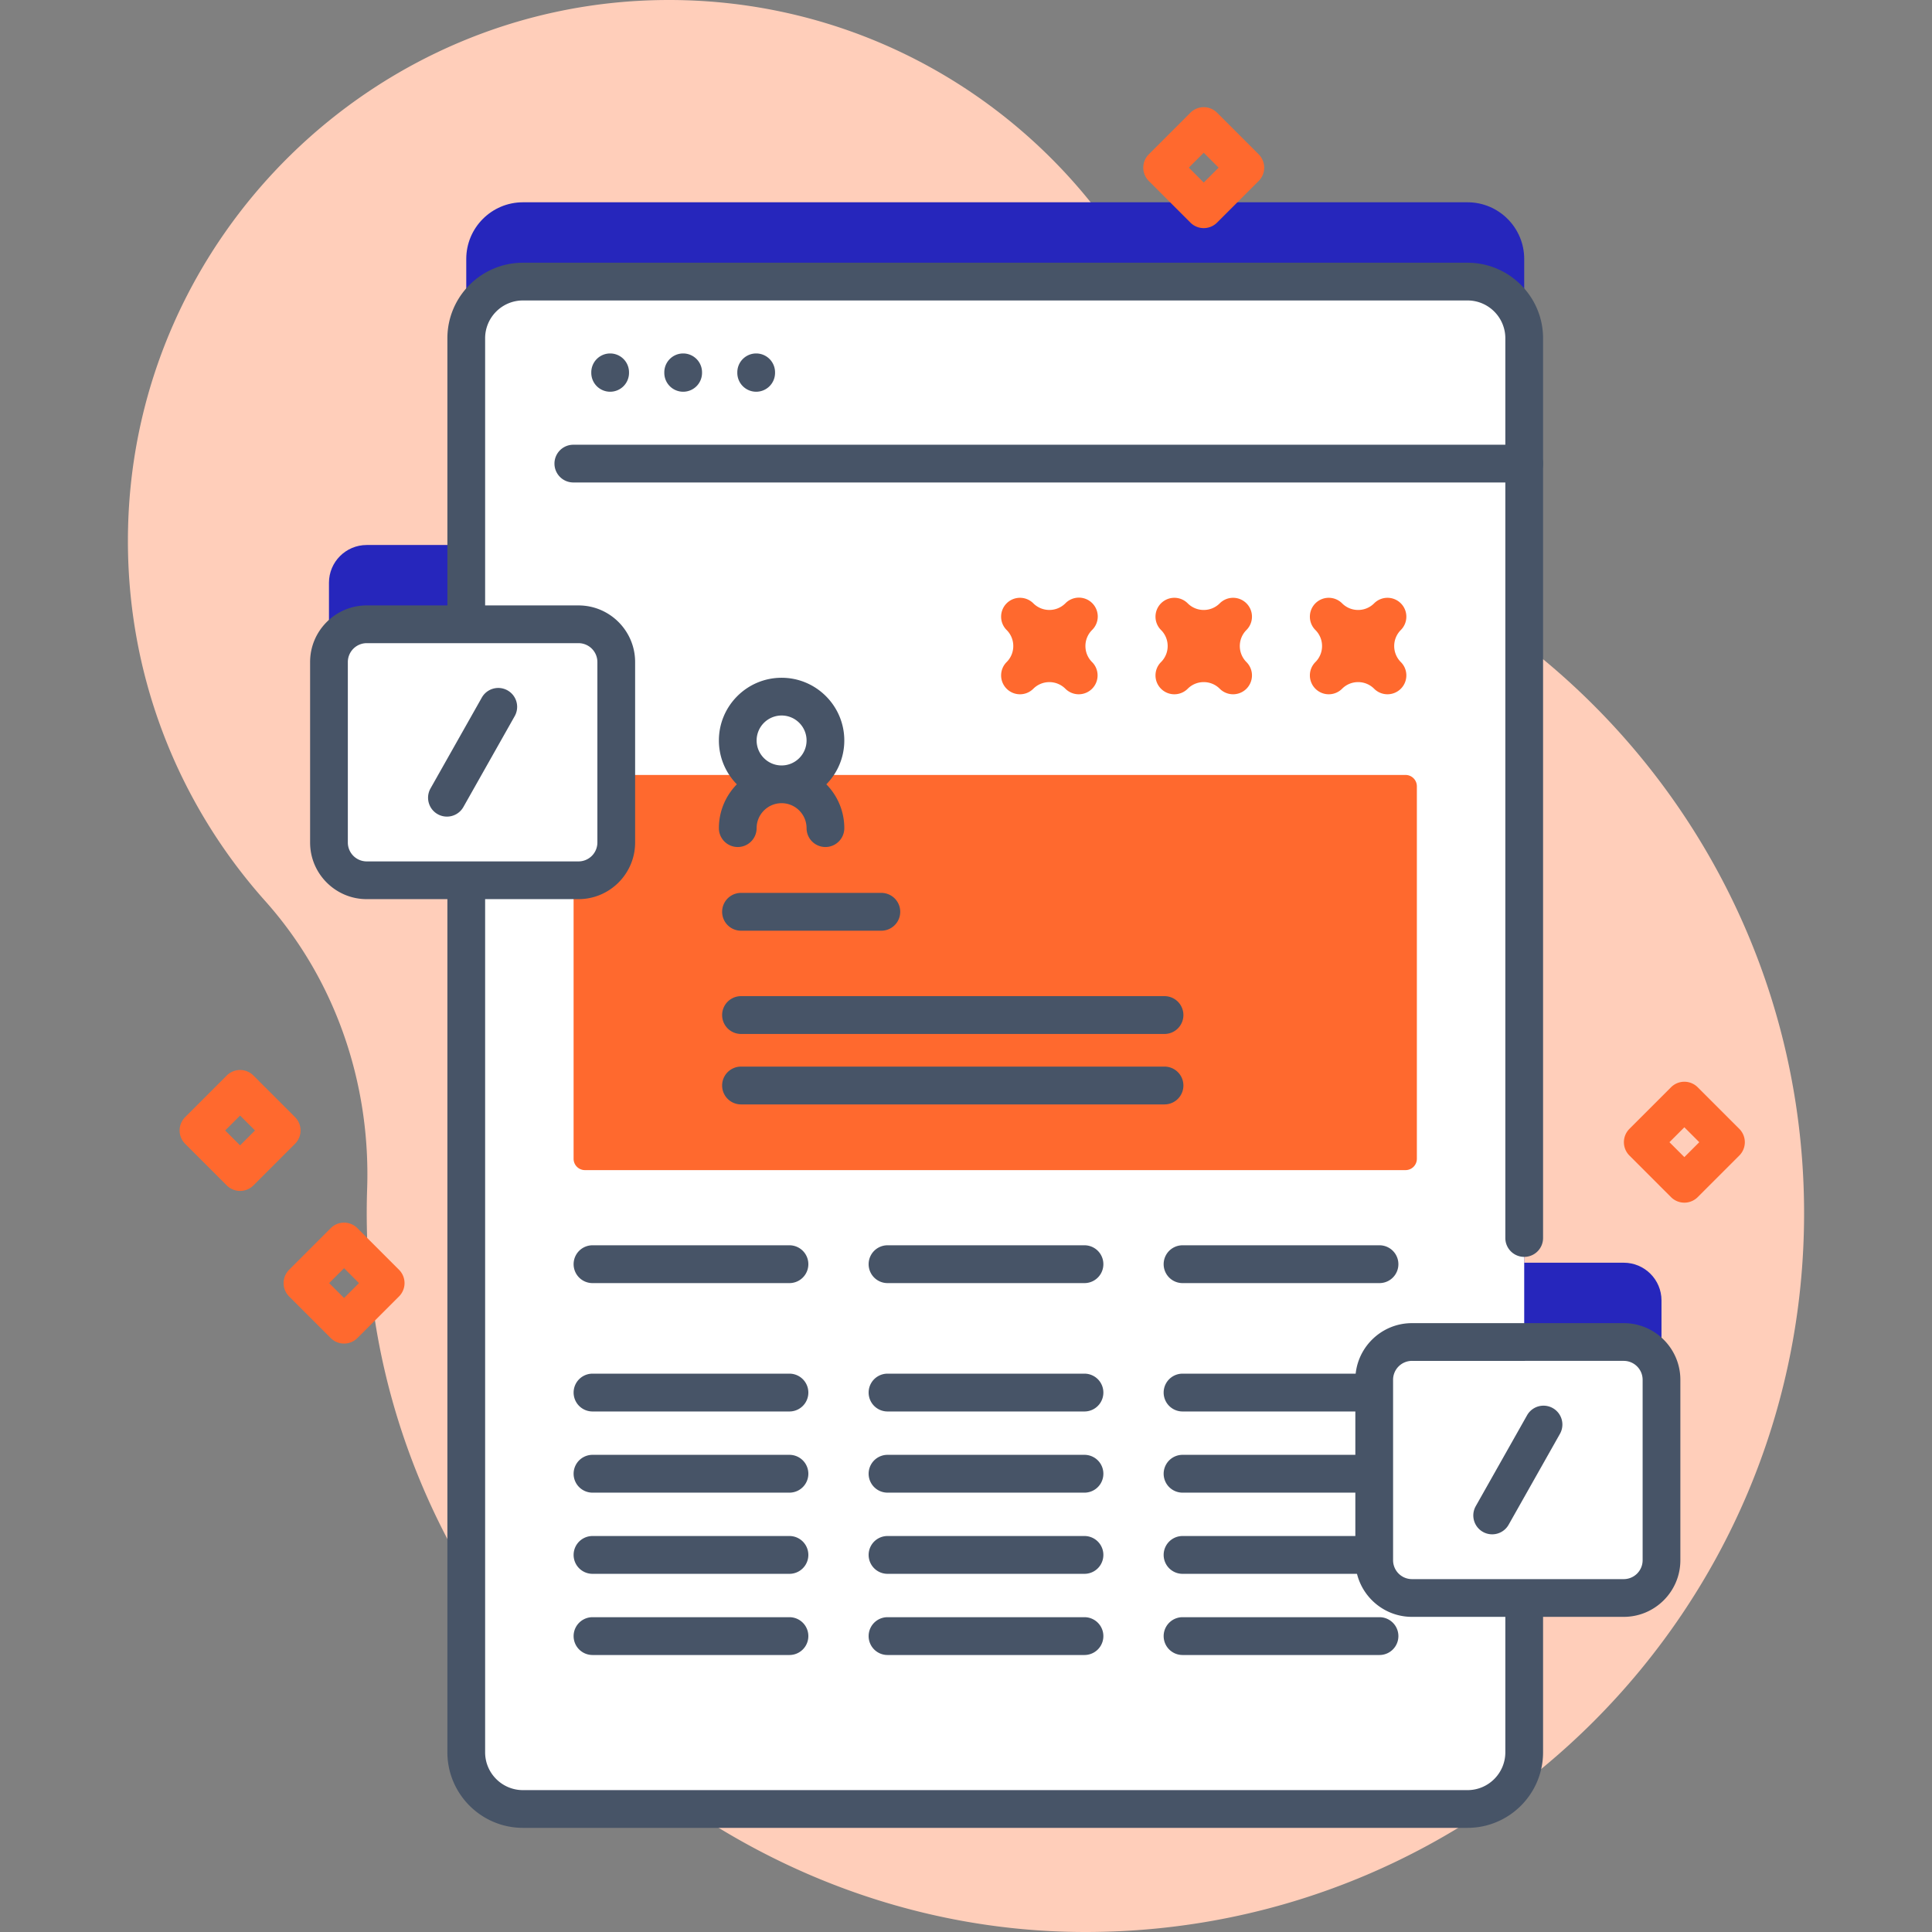
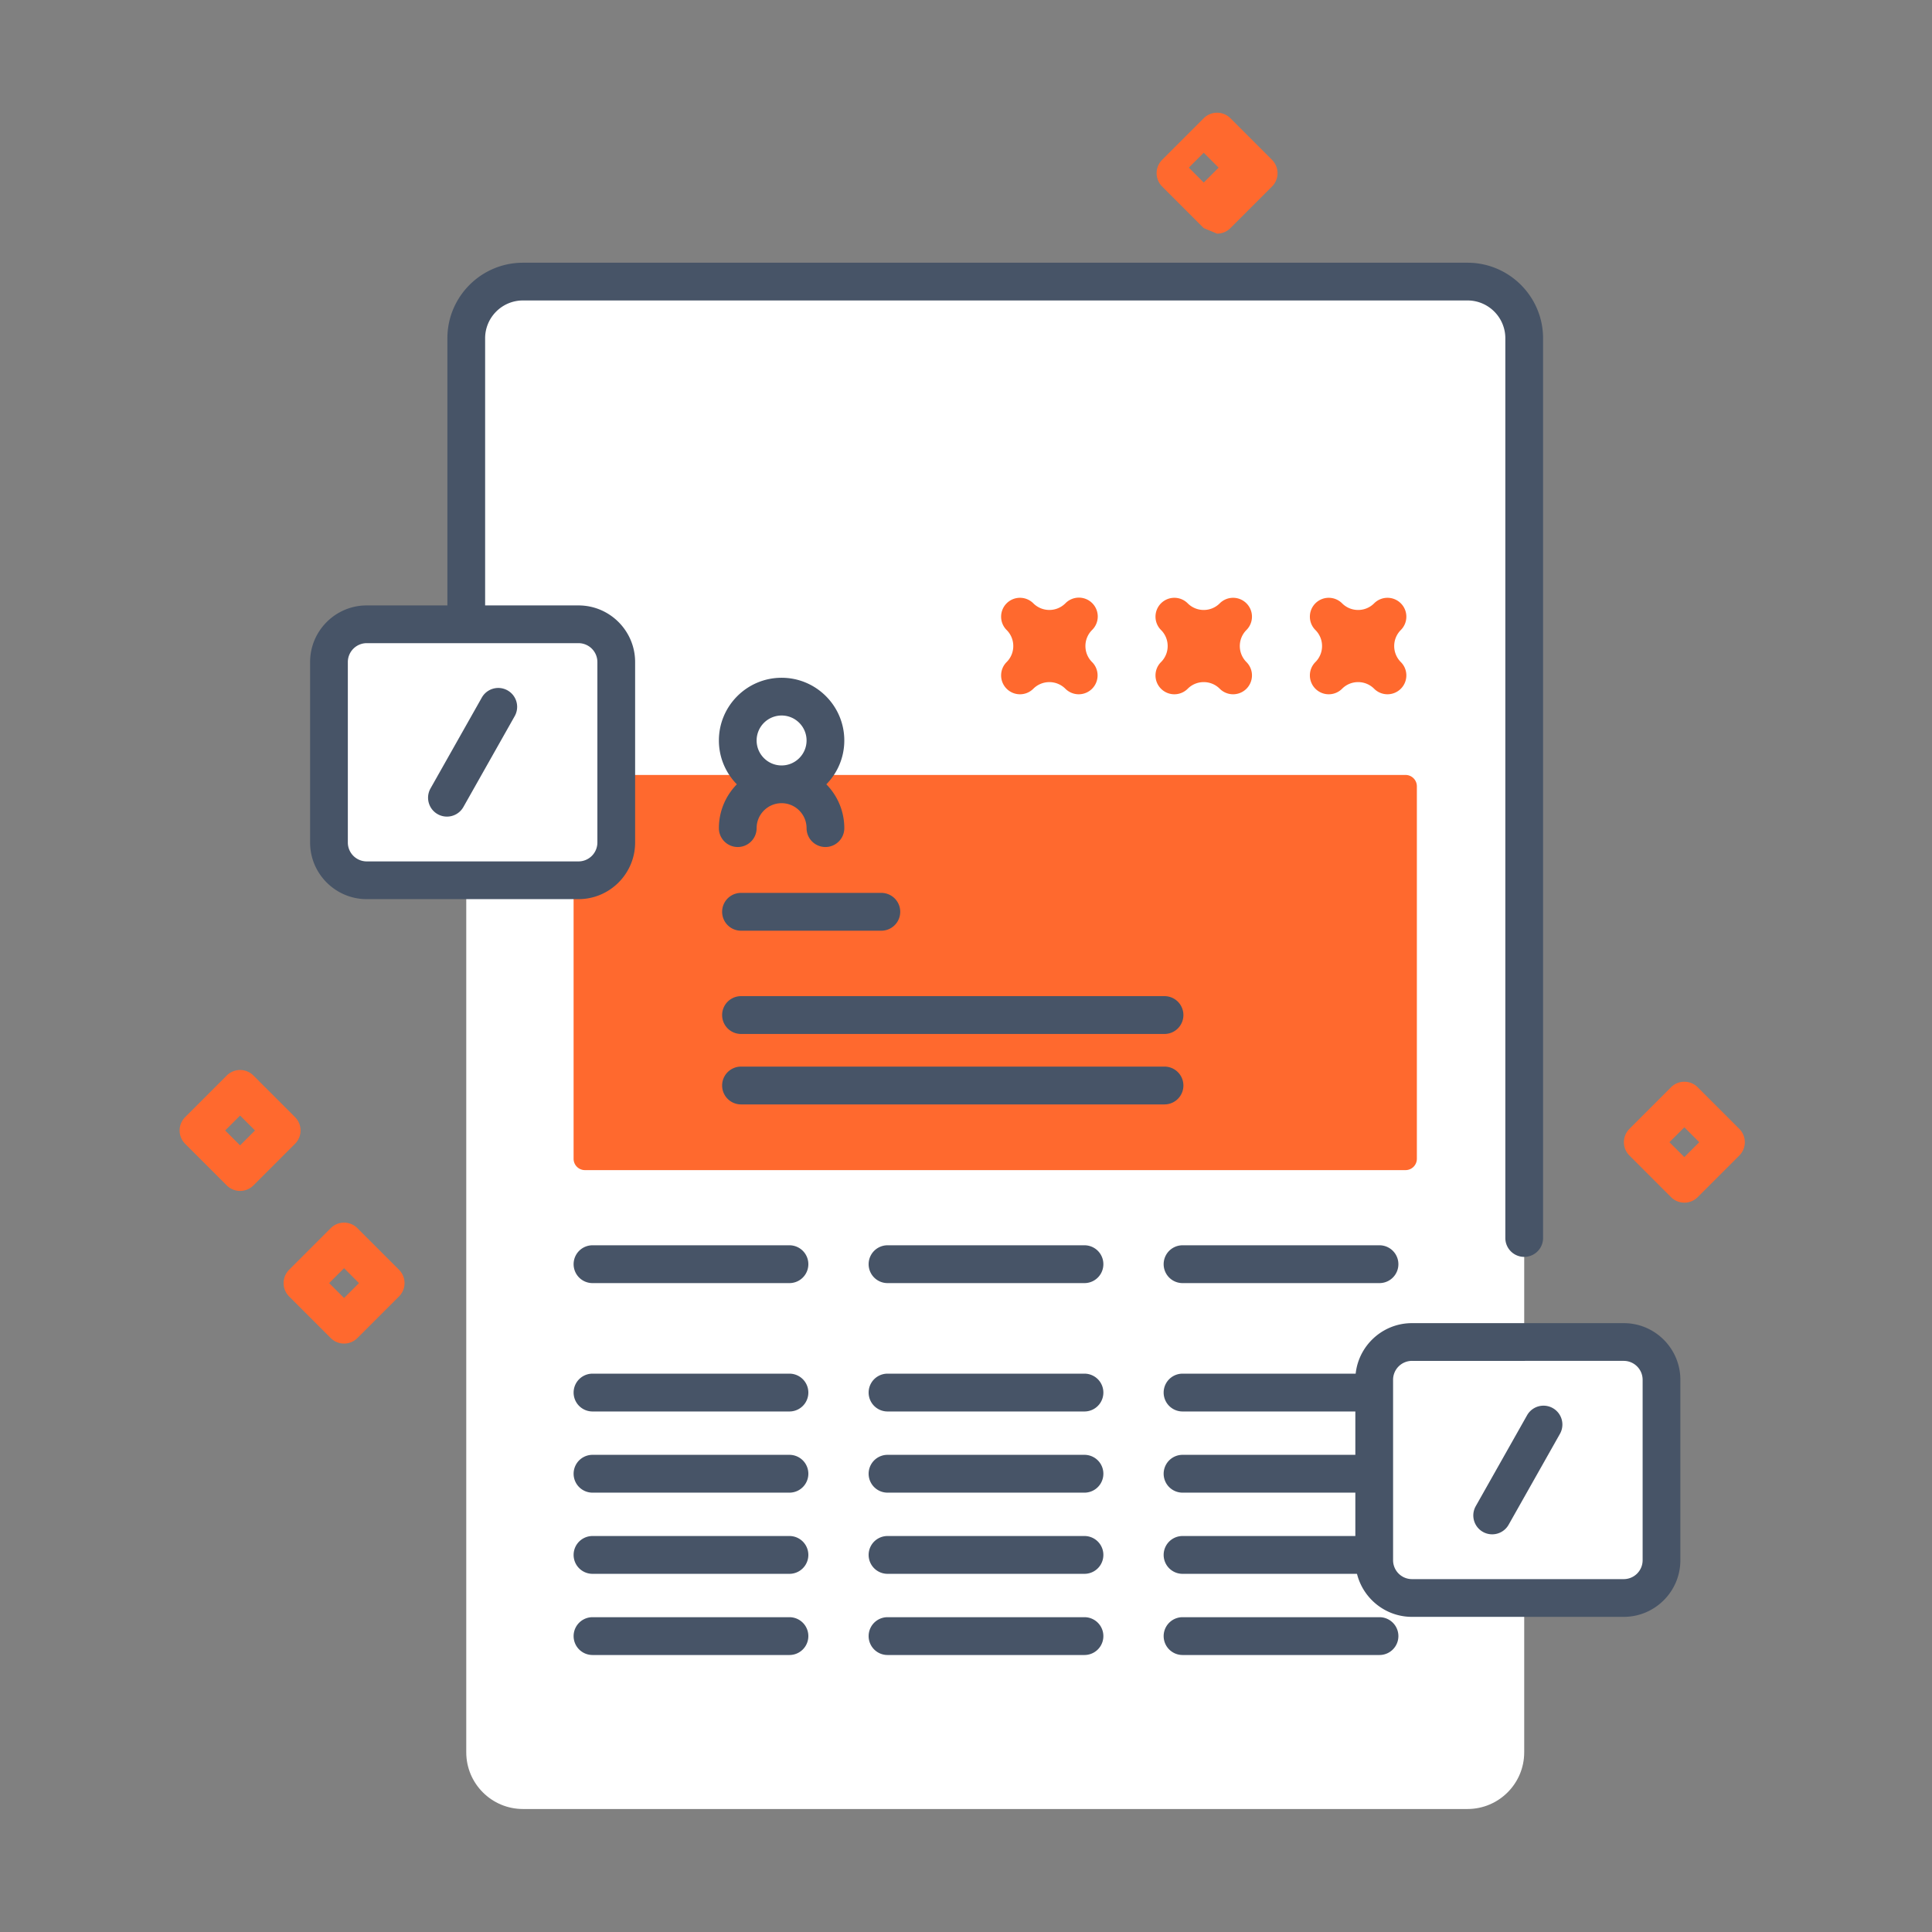
<svg xmlns="http://www.w3.org/2000/svg" width="512" height="512" x="0" y="0" viewBox="0 0 512 512" style="enable-background:new 0 0 512 512" xml:space="preserve" class="">
  <rect x="0" y="0" width="512" height="512" fill="#808080" stroke="none" />
  <g>
    <linearGradient id="a" x1="50.725" x2="421.072" y1="31.217" y2="483.862" gradientUnits="userSpaceOnUse">
      <stop stop-opacity="1" stop-color="#ffceba" offset="0" />
      <stop stop-opacity="1" stop-color="#ffceba" offset="1" />
    </linearGradient>
-     <path fill="url(#a)" d="M310.075 89.353C288.645 36.684 236.804-.37 176.349.003 99.225.478 35.813 62.687 33.942 139.789c-.923 38.04 12.978 72.821 36.334 98.983 18.619 20.856 27.963 48.325 27.021 76.268a193.211 193.211 0 0 0-.052 11.22c2.464 101.4 89.087 185.801 190.517 185.74 105.133-.063 190.34-85.31 190.34-190.457 0-77.074-45.784-143.448-111.637-173.423-25.667-11.683-45.762-32.647-56.39-58.767z" opacity="1" data-original="url(#a)" class="" />
-     <path fill="#2626bc10" d="M430.307 334.633h-26.376V68.627c0-8.285-6.734-15.019-15.019-15.019h-250.33c-8.285 0-15.019 6.734-15.019 15.019v75.803H97.186c-5.527 0-10.007 4.48-10.007 10.007v47.825c0 5.527 4.48 10.007 10.007 10.007h26.376v231.103c0 8.285 6.734 15.019 15.019 15.019h250.33c8.285 0 15.019-6.734 15.019-15.019v-40.901h26.376c5.527 0 10.007-4.48 10.007-10.007V344.64c0-5.527-4.48-10.007-10.006-10.007z" opacity="1" data-original="#2626bc10" />
    <path fill="#ffffff" d="M403.931 89.64v374.745c0 8.285-6.734 15.019-15.019 15.019h-250.33c-8.285 0-15.019-6.734-15.019-15.019V89.64c0-8.285 6.734-15.019 15.019-15.019h250.33c8.285 0 15.019 6.734 15.019 15.019z" opacity="1" data-original="#ffffff" class="" />
    <path fill="#ffffff" d="M403.929 122.859V89.644c0-8.295-6.724-15.02-15.02-15.02H138.584c-8.295 0-15.019 6.724-15.019 15.02v33.215z" opacity="1" data-original="#ffffff" class="" />
    <g fill="#2626bc">
-       <path d="M403.929 127.859H151.938a5 5 0 0 1 0-10h251.991a5 5 0 1 1 0 10zM161.696 103.814a5 5 0 0 1-5-5v-.145a5 5 0 0 1 10 0v.145a5 5 0 0 1-5 5zM181.046 103.814a5 5 0 0 1-5-5v-.145a5 5 0 0 1 10 0v.145a5 5 0 0 1-5 5zM200.396 103.814a5 5 0 0 1-5-5v-.145a5 5 0 0 1 10 0v.145a5 5 0 0 1-5 5zM388.909 484.4H138.584c-11.039 0-20.02-8.981-20.02-20.02V235.404a5 5 0 0 1 10 0v228.977c0 5.525 4.495 10.02 10.02 10.02h250.325c5.524 0 10.02-4.495 10.02-10.02v-38.875a5 5 0 1 1 10 0v38.875c0 11.038-8.981 20.019-20.02 20.019z" fill="#475467" opacity="1" data-original="#2626bc" class="" />
      <path d="M403.929 333.089a5 5 0 0 1-5-5V89.645c0-5.525-4.495-10.02-10.02-10.02H138.584c-5.525 0-10.02 4.495-10.02 10.02v73.78a5 5 0 0 1-10 0v-73.78c0-11.039 8.981-20.02 20.02-20.02h250.325c11.039 0 20.02 8.981 20.02 20.02v238.444a5 5 0 0 1-5 5z" fill="#475467" opacity="1" data-original="#2626bc" class="" />
    </g>
    <path fill="#ff692e" d="M375.484 208.372v98.719a3.005 3.005 0 0 1-3.002 3.002H155.011a3.005 3.005 0 0 1-3.002-3.002v-98.719a3.005 3.005 0 0 1 3.002-3.002h217.471a3.004 3.004 0 0 1 3.002 3.002zM352.132 183.99a4.984 4.984 0 0 1-3.536-1.465 4.985 4.985 0 0 1-1.464-3.536c0-1.279.488-2.559 1.465-3.535a5.967 5.967 0 0 0 1.76-4.248 5.967 5.967 0 0 0-1.76-4.247 4.981 4.981 0 0 1-1.465-3.535 4.998 4.998 0 0 1 8.535-3.536c1.135 1.135 2.644 1.759 4.248 1.759s3.112-.625 4.246-1.759a4.998 4.998 0 0 1 7.071 0 4.981 4.981 0 0 1 1.465 3.535c0 1.28-.488 2.56-1.464 3.536a6.014 6.014 0 0 0 0 8.495 4.985 4.985 0 0 1 1.464 3.536 5 5 0 0 1-8.536 3.535c-1.134-1.134-2.642-1.759-4.246-1.759s-3.113.625-4.248 1.76a4.986 4.986 0 0 1-3.535 1.464zM311.219 183.99a4.984 4.984 0 0 1-3.536-1.465 4.985 4.985 0 0 1-1.464-3.536c0-1.279.488-2.559 1.465-3.535a5.966 5.966 0 0 0 1.759-4.248 5.966 5.966 0 0 0-1.759-4.247 4.981 4.981 0 0 1-1.465-3.535 4.998 4.998 0 0 1 8.535-3.536c1.135 1.135 2.644 1.759 4.248 1.759s3.112-.625 4.246-1.759a4.998 4.998 0 0 1 7.071 0 4.981 4.981 0 0 1 1.465 3.535c0 1.28-.488 2.56-1.464 3.536a6.014 6.014 0 0 0 0 8.495 4.985 4.985 0 0 1 1.464 3.536 5 5 0 0 1-8.536 3.535c-1.134-1.134-2.642-1.759-4.246-1.759s-3.113.625-4.248 1.76a4.984 4.984 0 0 1-3.535 1.464zM270.306 183.99a4.984 4.984 0 0 1-3.536-1.465 4.985 4.985 0 0 1-1.464-3.536c0-1.279.488-2.559 1.465-3.535a5.966 5.966 0 0 0 1.759-4.248 5.966 5.966 0 0 0-1.759-4.247 4.981 4.981 0 0 1-1.465-3.535 4.998 4.998 0 0 1 8.535-3.536 6.015 6.015 0 0 0 8.496 0 5 5 0 1 1 7.07 7.071c-1.135 1.135-1.759 2.643-1.759 4.247s.624 3.112 1.759 4.247a4.981 4.981 0 0 1 1.465 3.535 4.998 4.998 0 0 1-8.535 3.536 6.016 6.016 0 0 0-8.496 0 4.978 4.978 0 0 1-3.535 1.466z" opacity="1" data-original="#6583fe" class="" />
    <g fill="#2626bc">
      <path d="M209.21 340.035h-52.186a5.011 5.011 0 1 1 0-10.022h52.186a5.011 5.011 0 1 1 0 10.022zM233.558 246.646h-37.177a5.011 5.011 0 1 1 0-10.022h37.177a5.011 5.011 0 1 1 0 10.022zM308.603 274.011H196.381a5.011 5.011 0 1 1 0-10.022h112.222a5.011 5.011 0 1 1 0 10.022zM308.603 292.681H196.381a5.011 5.011 0 1 1 0-10.022h112.222a5.011 5.011 0 1 1 0 10.022zM209.21 374.056h-52.186a5.011 5.011 0 1 1 0-10.022h52.186a5.011 5.011 0 1 1 0 10.022zM209.21 395.568h-52.186a5.011 5.011 0 1 1 0-10.022h52.186a5.011 5.011 0 1 1 0 10.022zM209.21 417.081h-52.186a5.011 5.011 0 1 1 0-10.022h52.186a5.011 5.011 0 1 1 0 10.022zM209.21 438.594h-52.186a5.011 5.011 0 1 1 0-10.022h52.186a5.011 5.011 0 1 1 0 10.022zM287.393 340.035h-52.186a5.011 5.011 0 1 1 0-10.022h52.186a5.011 5.011 0 1 1 0 10.022zM287.393 374.056h-52.186a5.011 5.011 0 1 1 0-10.022h52.186a5.011 5.011 0 1 1 0 10.022zM287.393 395.568h-52.186a5.011 5.011 0 1 1 0-10.022h52.186a5.011 5.011 0 1 1 0 10.022zM287.393 417.081h-52.186a5.011 5.011 0 1 1 0-10.022h52.186a5.011 5.011 0 1 1 0 10.022zM287.393 438.594h-52.186a5.011 5.011 0 1 1 0-10.022h52.186a5.011 5.011 0 1 1 0 10.022zM365.577 340.035h-52.186a5.011 5.011 0 1 1 0-10.022h52.186a5.011 5.011 0 1 1 0 10.022zM365.577 374.056h-52.186a5.011 5.011 0 1 1 0-10.022h52.186a5.011 5.011 0 1 1 0 10.022zM365.577 395.568h-52.186a5.011 5.011 0 1 1 0-10.022h52.186a5.011 5.011 0 1 1 0 10.022zM365.577 417.081h-52.186a5.011 5.011 0 1 1 0-10.022h52.186a5.011 5.011 0 1 1 0 10.022zM365.577 438.594h-52.186a5.011 5.011 0 1 1 0-10.022h52.186a5.011 5.011 0 1 1 0 10.022zM223.749 196.234c0-9.163-7.455-16.618-16.618-16.618s-16.618 7.455-16.618 16.618c0 4.52 1.819 8.619 4.757 11.618-2.938 2.999-4.757 7.098-4.757 11.618a5 5 0 0 0 10 0c0-3.649 2.969-6.618 6.618-6.618s6.618 2.969 6.618 6.618a5 5 0 0 0 10 0c0-4.52-1.819-8.619-4.757-11.618 2.938-2.998 4.757-7.098 4.757-11.618zm-16.618-6.617c3.649 0 6.618 2.969 6.618 6.618s-2.969 6.618-6.618 6.618-6.618-2.969-6.618-6.618a6.626 6.626 0 0 1 6.618-6.618z" fill="#475467" opacity="1" data-original="#2626bc" class="" />
    </g>
    <path fill="#ffffff" d="M430.307 423.484h-56.12c-5.527 0-10.007-4.48-10.007-10.007v-47.825c0-5.527 4.48-10.007 10.007-10.007h56.12c5.527 0 10.007 4.48 10.007 10.007v47.825c-.001 5.527-4.481 10.007-10.007 10.007z" opacity="1" data-original="#ffffff" class="" />
    <path fill="#475467" d="M430.307 428.484h-56.12c-8.274 0-15.007-6.732-15.007-15.006v-47.825c0-8.275 6.732-15.007 15.007-15.007h56.12c8.274 0 15.007 6.732 15.007 15.007v47.825c-.001 8.274-6.733 15.006-15.007 15.006zm-56.12-67.838a5.013 5.013 0 0 0-5.007 5.007v47.825a5.012 5.012 0 0 0 5.007 5.006h56.12a5.012 5.012 0 0 0 5.007-5.006v-47.825a5.013 5.013 0 0 0-5.007-5.007z" opacity="1" data-original="#2626bc" class="" />
    <path fill="#475467" d="M395.441 406.612a5.003 5.003 0 0 1-4.352-7.464l13.601-24.087a5.003 5.003 0 0 1 8.713 4.92l-13.601 24.087a4.999 4.999 0 0 1-4.361 2.544z" opacity="1" data-original="#2626bc" class="" />
    <path fill="#ffffff" d="M153.307 233.282h-56.12c-5.527 0-10.007-4.48-10.007-10.007V175.45c0-5.527 4.48-10.007 10.007-10.007h56.12c5.527 0 10.007 4.48 10.007 10.007v47.825c-.001 5.527-4.481 10.007-10.007 10.007z" opacity="1" data-original="#ffffff" class="" />
    <path fill="#475467" d="M153.307 238.282h-56.12c-8.275 0-15.007-6.732-15.007-15.007V175.45c0-8.275 6.732-15.007 15.007-15.007h56.12c8.275 0 15.007 6.732 15.007 15.007v47.825c-.001 8.275-6.732 15.007-15.007 15.007zm-56.12-67.839a5.013 5.013 0 0 0-5.007 5.007v47.825a5.013 5.013 0 0 0 5.007 5.007h56.12a5.013 5.013 0 0 0 5.007-5.007V175.45a5.013 5.013 0 0 0-5.007-5.007z" opacity="1" data-original="#2626bc" class="" />
    <path fill="#475467" d="M118.441 216.41a5.003 5.003 0 0 1-4.352-7.464l13.601-24.087a5.003 5.003 0 0 1 8.713 4.92l-13.601 24.087a5 5 0 0 1-4.361 2.544z" opacity="1" data-original="#2626bc" class="" />
-     <path fill="#ff692e" d="M446.373 318.718a5 5 0 0 1-3.535-1.464l-11.023-11.024a5 5 0 0 1 0-7.071l11.023-11.023a5 5 0 0 1 7.07 0l11.024 11.023a5 5 0 0 1 0 7.072l-11.024 11.024a5.003 5.003 0 0 1-3.535 1.463zm-3.952-16.024 3.952 3.953 3.953-3.953-3.953-3.953zM63.625 315.609a4.987 4.987 0 0 1-3.536-1.464l-11.023-11.023a5 5 0 0 1 0-7.071l11.023-11.024a4.998 4.998 0 0 1 7.072 0l11.024 11.024a4.998 4.998 0 0 1 0 7.072l-11.024 11.023a4.985 4.985 0 0 1-3.536 1.463zm-3.952-16.024 3.953 3.953 3.953-3.953-3.953-3.953zM91.18 356.059a4.987 4.987 0 0 1-3.536-1.464L76.62 343.572a5 5 0 0 1 0-7.071l11.023-11.024a4.998 4.998 0 0 1 7.072 0L105.74 336.5a4.998 4.998 0 0 1 0 7.072l-11.024 11.023a4.993 4.993 0 0 1-3.536 1.464zm-3.952-16.024 3.953 3.953 3.953-3.953-3.953-3.953zM319.002 60.452a4.983 4.983 0 0 1-3.535-1.464l-11.023-11.023a5 5 0 0 1 0-7.071l11.023-11.024a4.998 4.998 0 0 1 7.07 0l11.023 11.024a5 5 0 0 1 0 7.071l-11.023 11.023a4.987 4.987 0 0 1-3.535 1.464zm-3.952-16.024 3.952 3.952 3.952-3.952-3.952-3.953z" opacity="1" data-original="#6583fe" class="" />
+     <path fill="#ff692e" d="M446.373 318.718a5 5 0 0 1-3.535-1.464l-11.023-11.024a5 5 0 0 1 0-7.071l11.023-11.023a5 5 0 0 1 7.07 0l11.024 11.023a5 5 0 0 1 0 7.072l-11.024 11.024a5.003 5.003 0 0 1-3.535 1.463zm-3.952-16.024 3.952 3.953 3.953-3.953-3.953-3.953zM63.625 315.609a4.987 4.987 0 0 1-3.536-1.464l-11.023-11.023a5 5 0 0 1 0-7.071l11.023-11.024a4.998 4.998 0 0 1 7.072 0l11.024 11.024a4.998 4.998 0 0 1 0 7.072l-11.024 11.023a4.985 4.985 0 0 1-3.536 1.463zm-3.952-16.024 3.953 3.953 3.953-3.953-3.953-3.953zM91.18 356.059a4.987 4.987 0 0 1-3.536-1.464L76.62 343.572a5 5 0 0 1 0-7.071l11.023-11.024a4.998 4.998 0 0 1 7.072 0L105.74 336.5a4.998 4.998 0 0 1 0 7.072l-11.024 11.023a4.993 4.993 0 0 1-3.536 1.464zm-3.952-16.024 3.953 3.953 3.953-3.953-3.953-3.953zM319.002 60.452l-11.023-11.023a5 5 0 0 1 0-7.071l11.023-11.024a4.998 4.998 0 0 1 7.07 0l11.023 11.024a5 5 0 0 1 0 7.071l-11.023 11.023a4.987 4.987 0 0 1-3.535 1.464zm-3.952-16.024 3.952 3.952 3.952-3.952-3.952-3.953z" opacity="1" data-original="#6583fe" class="" />
  </g>
</svg>